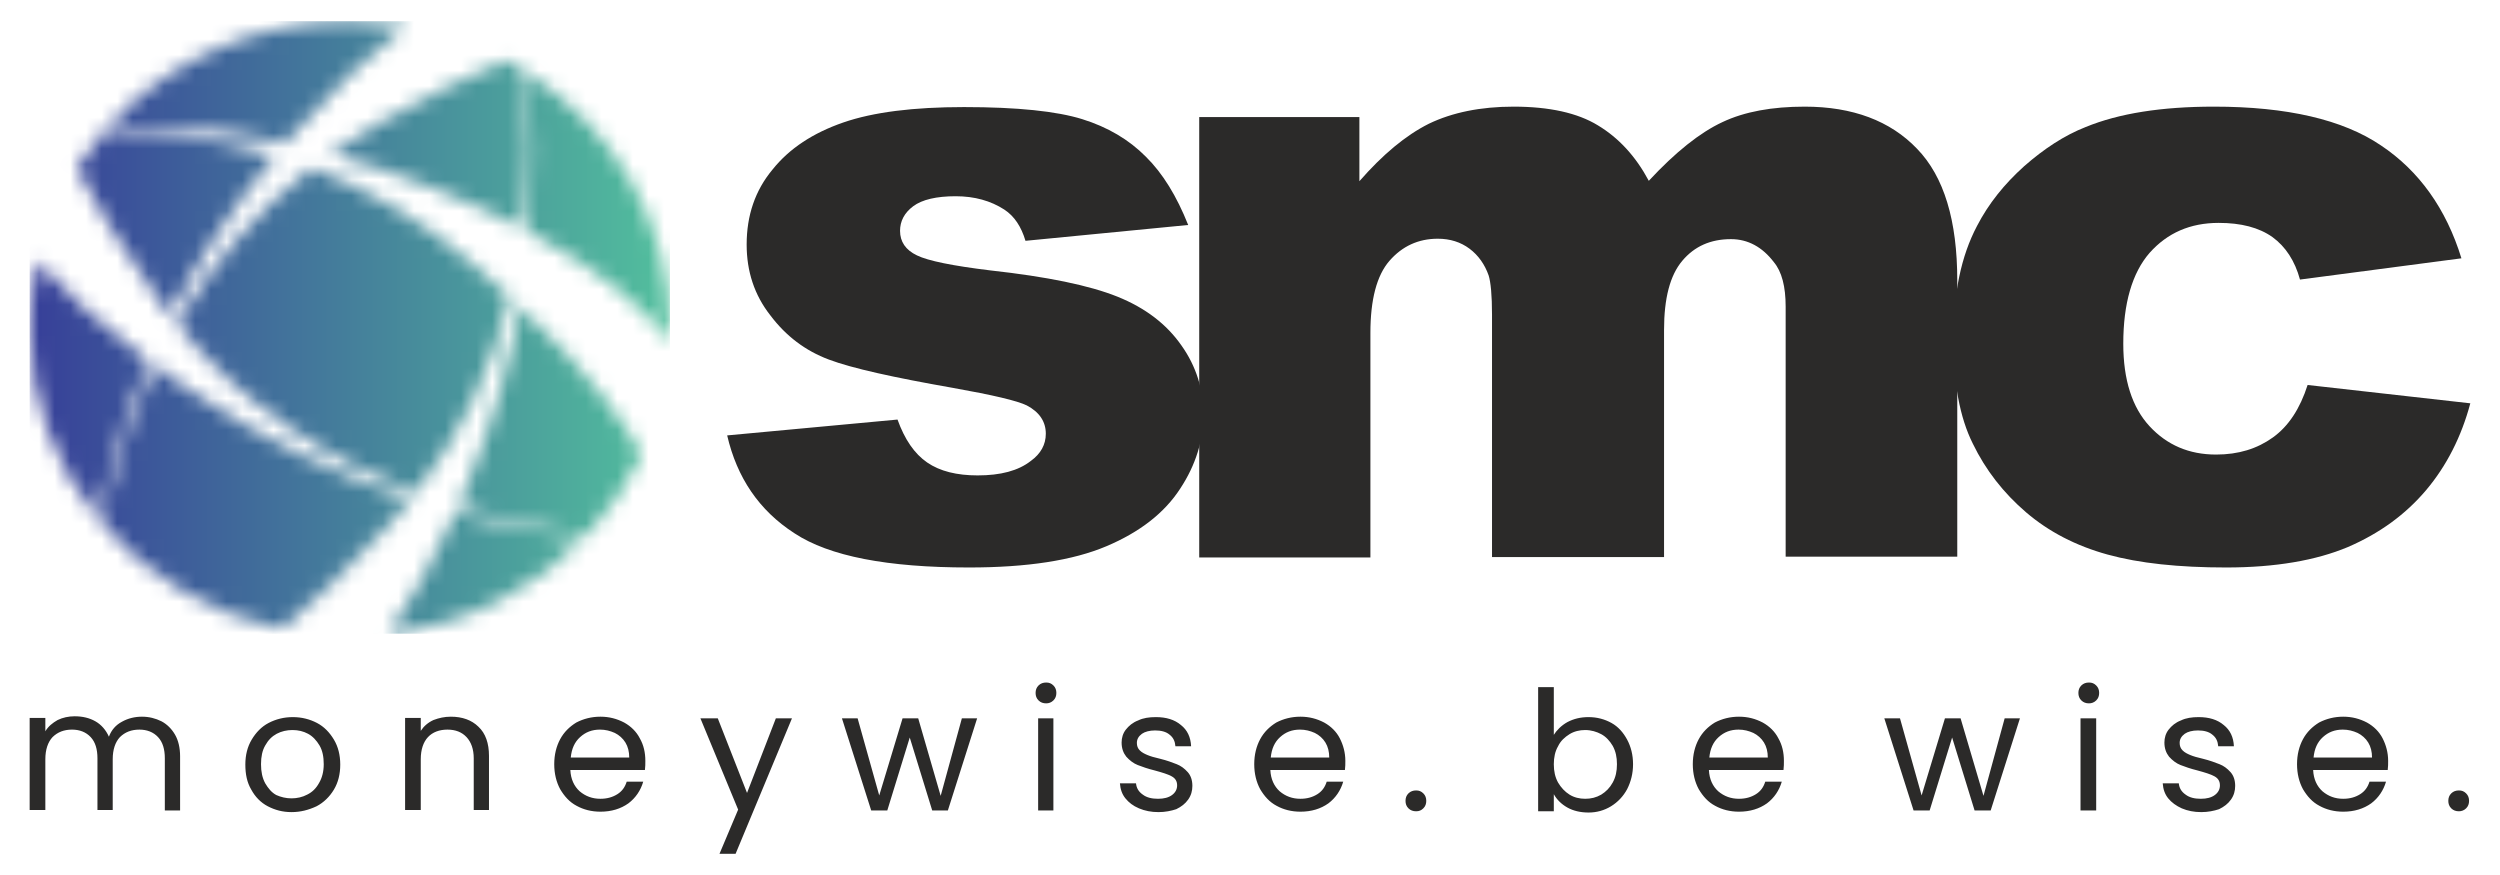
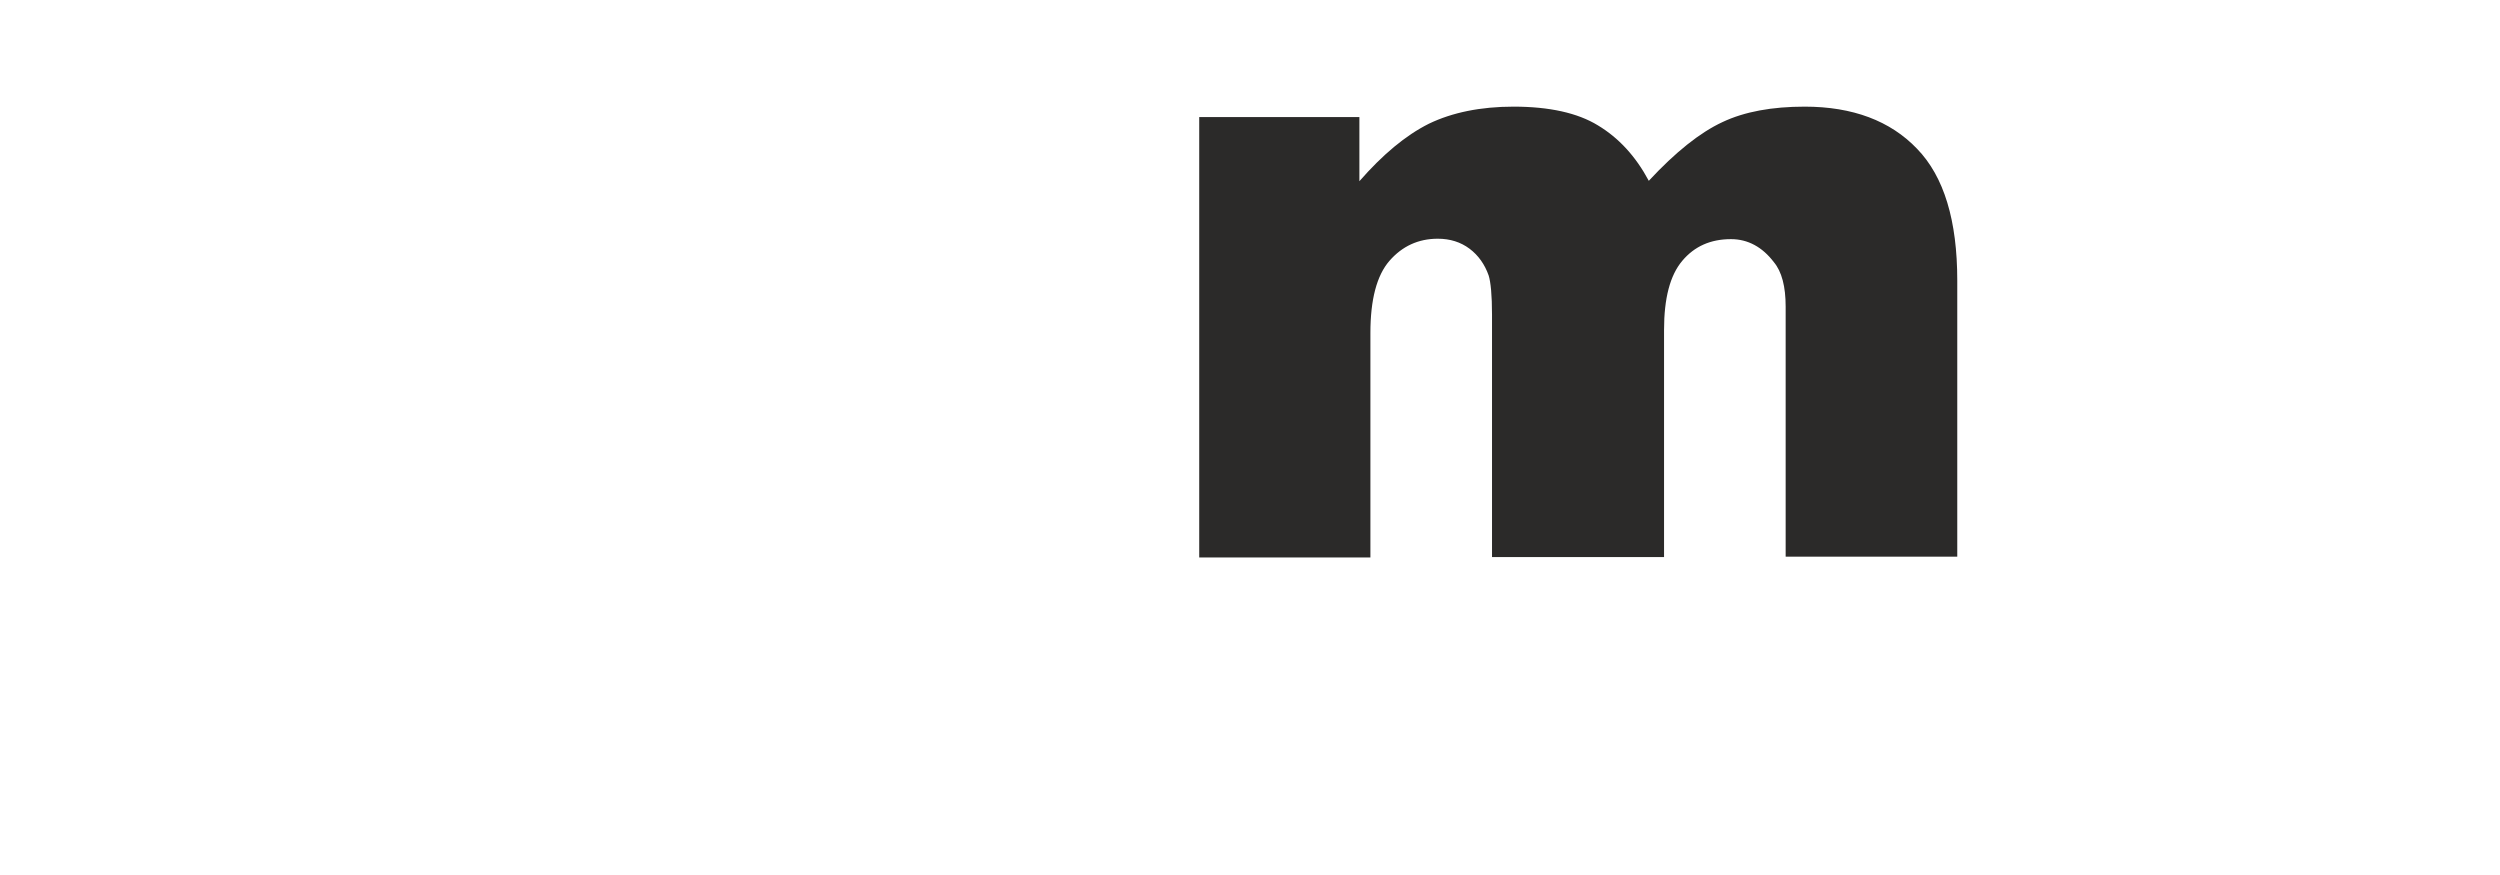
<svg xmlns="http://www.w3.org/2000/svg" width="160" height="56" viewBox="0 0 160 56" fill="none">
-   <path d="M157.37 51.922C157.18 51.922 157.017 51.868 156.881 51.735C156.746 51.602 156.692 51.442 156.692 51.255C156.692 51.068 156.746 50.908 156.881 50.775C157.017 50.642 157.18 50.588 157.37 50.588C157.559 50.588 157.695 50.642 157.831 50.775C157.966 50.908 158.02 51.068 158.02 51.255C158.02 51.442 157.966 51.602 157.831 51.735C157.695 51.868 157.532 51.922 157.37 51.922ZM151.81 48.482C151.81 48.108 151.729 47.788 151.566 47.522C151.404 47.255 151.159 47.042 150.888 46.908C150.59 46.775 150.292 46.695 149.939 46.695C149.424 46.695 149.017 46.855 148.665 47.175C148.312 47.495 148.122 47.922 148.068 48.482H151.81ZM152.841 48.695C152.841 48.882 152.841 49.068 152.814 49.282H148.041C148.068 49.868 148.285 50.322 148.637 50.642C149.017 50.962 149.451 51.122 149.966 51.122C150.4 51.122 150.753 51.015 151.051 50.828C151.349 50.642 151.539 50.375 151.648 50.028H152.705C152.542 50.588 152.217 51.068 151.756 51.415C151.268 51.762 150.671 51.948 149.966 51.948C149.397 51.948 148.882 51.815 148.448 51.575C147.987 51.335 147.661 50.962 147.39 50.508C147.146 50.055 147.01 49.522 147.01 48.908C147.01 48.295 147.146 47.762 147.39 47.308C147.634 46.855 147.987 46.508 148.42 46.242C148.881 46.002 149.397 45.868 149.966 45.868C150.536 45.868 151.024 46.002 151.485 46.242C151.919 46.482 152.271 46.828 152.488 47.255C152.705 47.682 152.841 48.162 152.841 48.695ZM140.881 51.975C140.42 51.975 140.014 51.895 139.634 51.735C139.281 51.575 138.983 51.362 138.766 51.095C138.549 50.828 138.441 50.508 138.414 50.135H139.444C139.471 50.428 139.607 50.668 139.878 50.855C140.122 51.042 140.448 51.122 140.854 51.122C141.234 51.122 141.532 51.042 141.749 50.882C141.966 50.722 142.075 50.508 142.075 50.268C142.075 50.002 141.966 49.815 141.722 49.682C141.478 49.548 141.126 49.442 140.637 49.308C140.204 49.202 139.824 49.068 139.553 48.962C139.281 48.855 139.037 48.668 138.82 48.428C138.631 48.188 138.522 47.895 138.522 47.522C138.522 47.228 138.604 46.935 138.793 46.695C138.983 46.455 139.227 46.242 139.58 46.108C139.905 45.948 140.285 45.895 140.719 45.895C141.37 45.895 141.912 46.055 142.319 46.402C142.726 46.722 142.943 47.175 142.97 47.762H141.966C141.939 47.442 141.831 47.202 141.587 47.015C141.37 46.828 141.044 46.748 140.665 46.748C140.312 46.748 140.014 46.828 139.824 46.962C139.607 47.122 139.498 47.308 139.498 47.548C139.498 47.735 139.553 47.895 139.688 48.028C139.824 48.162 139.987 48.242 140.176 48.322C140.366 48.402 140.637 48.482 140.99 48.562C141.424 48.668 141.776 48.802 142.048 48.908C142.319 49.015 142.536 49.175 142.753 49.415C142.943 49.628 143.051 49.922 143.051 50.295C143.051 50.615 142.97 50.908 142.78 51.175C142.59 51.442 142.346 51.628 142.02 51.788C141.695 51.895 141.315 51.975 140.881 51.975ZM134.156 45.975V51.868H133.153V45.975H134.156ZM133.695 45.015C133.505 45.015 133.343 44.962 133.207 44.828C133.071 44.695 133.017 44.535 133.017 44.348C133.017 44.162 133.071 44.002 133.207 43.868C133.343 43.735 133.505 43.682 133.695 43.682C133.885 43.682 134.02 43.735 134.156 43.868C134.292 44.002 134.346 44.162 134.346 44.348C134.346 44.535 134.292 44.695 134.156 44.828C134.02 44.962 133.858 45.015 133.695 45.015ZM129.275 45.975L127.404 51.868H126.373L124.936 47.202L123.498 51.868H122.468L120.597 45.975H121.6L122.983 50.908L124.475 45.975H125.478L126.943 50.935L128.298 45.975H129.275ZM113.139 48.482C113.139 48.108 113.058 47.788 112.895 47.522C112.732 47.255 112.488 47.042 112.217 46.908C111.919 46.775 111.62 46.695 111.268 46.695C110.753 46.695 110.346 46.855 109.993 47.175C109.641 47.495 109.451 47.922 109.397 48.482H113.139ZM114.17 48.695C114.17 48.882 114.17 49.068 114.143 49.282H109.37C109.397 49.868 109.614 50.322 109.966 50.642C110.346 50.962 110.78 51.122 111.295 51.122C111.729 51.122 112.081 51.015 112.38 50.828C112.678 50.642 112.868 50.375 112.976 50.028H114.034C113.871 50.588 113.546 51.068 113.085 51.415C112.597 51.762 112 51.948 111.295 51.948C110.726 51.948 110.21 51.815 109.776 51.575C109.315 51.335 108.99 50.962 108.719 50.508C108.475 50.055 108.339 49.522 108.339 48.908C108.339 48.295 108.475 47.762 108.719 47.308C108.963 46.855 109.315 46.508 109.749 46.242C110.21 46.002 110.726 45.868 111.295 45.868C111.865 45.868 112.353 46.002 112.814 46.242C113.248 46.482 113.6 46.828 113.817 47.255C114.061 47.682 114.17 48.162 114.17 48.695ZM103.485 48.908C103.485 48.455 103.404 48.082 103.214 47.735C103.024 47.415 102.78 47.148 102.481 46.988C102.183 46.828 101.831 46.722 101.451 46.722C101.098 46.722 100.746 46.802 100.448 46.988C100.149 47.175 99.878 47.415 99.715 47.762C99.526 48.082 99.444 48.482 99.444 48.908C99.444 49.362 99.526 49.735 99.715 50.082C99.905 50.402 100.149 50.668 100.448 50.855C100.746 51.042 101.098 51.122 101.451 51.122C101.831 51.122 102.156 51.042 102.481 50.855C102.78 50.668 103.024 50.428 103.214 50.082C103.404 49.735 103.485 49.362 103.485 48.908ZM99.417 47.068C99.634 46.722 99.932 46.428 100.312 46.215C100.719 46.002 101.153 45.895 101.668 45.895C102.21 45.895 102.698 46.028 103.132 46.268C103.566 46.508 103.892 46.882 104.136 47.335C104.38 47.788 104.515 48.322 104.515 48.908C104.515 49.495 104.38 50.028 104.136 50.508C103.892 50.962 103.539 51.335 103.105 51.602C102.671 51.868 102.183 52.002 101.668 52.002C101.153 52.002 100.692 51.895 100.312 51.682C99.932 51.468 99.634 51.175 99.444 50.828V51.922H98.441V43.975H99.444V47.068H99.417ZM90.631 51.922C90.441 51.922 90.278 51.868 90.142 51.735C90.007 51.602 89.953 51.442 89.953 51.255C89.953 51.068 90.007 50.908 90.142 50.775C90.278 50.642 90.441 50.588 90.631 50.588C90.82 50.588 90.956 50.642 91.092 50.775C91.227 50.908 91.281 51.068 91.281 51.255C91.281 51.442 91.227 51.602 91.092 51.735C90.956 51.868 90.82 51.922 90.631 51.922ZM85.071 48.482C85.071 48.108 84.99 47.788 84.827 47.522C84.665 47.255 84.421 47.042 84.149 46.908C83.851 46.775 83.553 46.695 83.2 46.695C82.685 46.695 82.278 46.855 81.926 47.175C81.573 47.495 81.383 47.922 81.329 48.482H85.071ZM86.102 48.695C86.102 48.882 86.102 49.068 86.075 49.282H81.302C81.329 49.868 81.546 50.322 81.898 50.642C82.278 50.962 82.712 51.122 83.227 51.122C83.661 51.122 84.014 51.015 84.312 50.828C84.61 50.642 84.8 50.375 84.909 50.028H85.966C85.803 50.588 85.478 51.068 85.017 51.415C84.529 51.762 83.932 51.948 83.227 51.948C82.658 51.948 82.142 51.815 81.709 51.575C81.248 51.335 80.922 50.962 80.651 50.508C80.407 50.055 80.271 49.522 80.271 48.908C80.271 48.295 80.407 47.762 80.651 47.308C80.895 46.855 81.248 46.508 81.681 46.242C82.142 46.002 82.658 45.868 83.227 45.868C83.797 45.868 84.285 46.002 84.746 46.242C85.18 46.482 85.532 46.828 85.749 47.255C85.966 47.682 86.102 48.162 86.102 48.695ZM74.142 51.975C73.681 51.975 73.275 51.895 72.895 51.735C72.515 51.575 72.244 51.362 72.027 51.095C71.81 50.828 71.702 50.508 71.675 50.135H72.705C72.732 50.428 72.868 50.668 73.139 50.855C73.383 51.042 73.709 51.122 74.115 51.122C74.495 51.122 74.793 51.042 75.01 50.882C75.227 50.722 75.336 50.508 75.336 50.268C75.336 50.002 75.227 49.815 74.983 49.682C74.739 49.548 74.387 49.442 73.898 49.308C73.465 49.202 73.085 49.068 72.814 48.962C72.543 48.855 72.298 48.668 72.082 48.428C71.892 48.188 71.783 47.895 71.783 47.522C71.783 47.228 71.865 46.935 72.054 46.695C72.244 46.455 72.488 46.242 72.841 46.108C73.166 45.948 73.546 45.895 73.98 45.895C74.631 45.895 75.173 46.055 75.58 46.402C75.987 46.722 76.204 47.175 76.231 47.762H75.227C75.2 47.442 75.092 47.202 74.848 47.015C74.631 46.828 74.305 46.748 73.926 46.748C73.573 46.748 73.275 46.828 73.085 46.962C72.868 47.122 72.76 47.308 72.76 47.548C72.76 47.735 72.814 47.895 72.949 48.028C73.085 48.162 73.248 48.242 73.437 48.322C73.627 48.402 73.898 48.482 74.251 48.562C74.685 48.668 75.037 48.802 75.309 48.908C75.58 49.015 75.797 49.175 76.014 49.415C76.204 49.628 76.312 49.922 76.312 50.295C76.312 50.615 76.231 50.908 76.041 51.175C75.851 51.442 75.607 51.628 75.281 51.788C74.956 51.895 74.576 51.975 74.142 51.975ZM67.417 45.975V51.868H66.441V45.975H67.417ZM66.956 45.015C66.766 45.015 66.603 44.962 66.468 44.828C66.332 44.695 66.278 44.535 66.278 44.348C66.278 44.162 66.332 44.002 66.468 43.868C66.603 43.735 66.766 43.682 66.956 43.682C67.146 43.682 67.281 43.735 67.417 43.868C67.553 44.002 67.607 44.162 67.607 44.348C67.607 44.535 67.553 44.695 67.417 44.828C67.281 44.962 67.119 45.015 66.956 45.015ZM62.536 45.975L60.664 51.868H59.661L58.224 47.202L56.787 51.868H55.756L53.885 45.975H54.888L56.271 50.908L57.763 45.975H58.766L60.203 50.935L61.559 45.975H62.536ZM50.685 45.975L47.078 54.642H46.048L47.241 51.815L44.827 45.975H45.939L47.81 50.748L49.654 45.975H50.685ZM40.271 48.482C40.271 48.108 40.19 47.788 40.027 47.522C39.864 47.255 39.62 47.042 39.349 46.908C39.051 46.775 38.753 46.695 38.4 46.695C37.885 46.695 37.478 46.855 37.126 47.175C36.773 47.495 36.583 47.922 36.529 48.482H40.271ZM41.302 48.695C41.302 48.882 41.302 49.068 41.275 49.282H36.502C36.529 49.868 36.746 50.322 37.098 50.642C37.478 50.962 37.912 51.122 38.427 51.122C38.861 51.122 39.214 51.015 39.512 50.828C39.81 50.642 40 50.375 40.109 50.028H41.166C41.004 50.588 40.678 51.068 40.217 51.415C39.729 51.762 39.132 51.948 38.427 51.948C37.858 51.948 37.343 51.815 36.909 51.575C36.448 51.335 36.122 50.962 35.851 50.508C35.607 50.055 35.471 49.522 35.471 48.908C35.471 48.295 35.607 47.762 35.851 47.308C36.095 46.855 36.448 46.508 36.882 46.242C37.343 46.002 37.858 45.868 38.427 45.868C38.997 45.868 39.485 46.002 39.946 46.242C40.38 46.482 40.732 46.828 40.949 47.255C41.193 47.682 41.302 48.162 41.302 48.695ZM28.854 45.868C29.587 45.868 30.183 46.082 30.617 46.508C31.078 46.935 31.295 47.575 31.295 48.375V51.842H30.319V48.535C30.319 47.948 30.156 47.495 29.858 47.175C29.559 46.855 29.153 46.695 28.637 46.695C28.122 46.695 27.688 46.855 27.39 47.175C27.092 47.495 26.929 47.975 26.929 48.588V51.842H25.926V45.948H26.929V46.775C27.119 46.482 27.39 46.242 27.742 46.082C28.095 45.948 28.448 45.868 28.854 45.868ZM18.658 51.095C19.01 51.095 19.363 51.015 19.661 50.855C19.987 50.695 20.231 50.455 20.421 50.108C20.61 49.788 20.719 49.388 20.719 48.908C20.719 48.428 20.637 48.028 20.448 47.708C20.258 47.388 20.014 47.122 19.715 46.962C19.417 46.802 19.092 46.722 18.712 46.722C18.36 46.722 18.007 46.802 17.709 46.962C17.41 47.122 17.166 47.362 16.976 47.708C16.787 48.028 16.705 48.428 16.705 48.908C16.705 49.388 16.787 49.788 16.976 50.135C17.166 50.455 17.383 50.722 17.681 50.882C17.98 51.015 18.305 51.095 18.658 51.095ZM18.658 51.975C18.088 51.975 17.6 51.842 17.139 51.602C16.678 51.362 16.326 50.988 16.081 50.535C15.81 50.082 15.702 49.548 15.702 48.935C15.702 48.322 15.837 47.788 16.109 47.335C16.38 46.882 16.732 46.508 17.193 46.268C17.654 46.028 18.17 45.895 18.739 45.895C19.309 45.895 19.824 46.028 20.285 46.268C20.746 46.508 21.098 46.882 21.37 47.335C21.641 47.788 21.776 48.322 21.776 48.935C21.776 49.548 21.641 50.082 21.37 50.535C21.098 50.988 20.719 51.362 20.258 51.602C19.742 51.842 19.227 51.975 18.658 51.975ZM9.085 45.868C9.546 45.868 9.953 45.975 10.332 46.162C10.685 46.348 10.983 46.642 11.2 47.015C11.417 47.388 11.526 47.868 11.526 48.402V51.868H10.549V48.535C10.549 47.948 10.414 47.495 10.115 47.175C9.817 46.855 9.41 46.695 8.922 46.695C8.407 46.695 8 46.855 7.675 47.175C7.376 47.495 7.214 47.975 7.214 48.588V51.842H6.237V48.535C6.237 47.948 6.102 47.495 5.804 47.175C5.505 46.855 5.098 46.695 4.61 46.695C4.095 46.695 3.688 46.855 3.363 47.175C3.065 47.495 2.902 47.975 2.902 48.588V51.842H1.898V45.948H2.902V46.802C3.092 46.482 3.363 46.268 3.688 46.082C4.014 45.922 4.393 45.842 4.773 45.842C5.288 45.842 5.722 45.948 6.102 46.162C6.481 46.375 6.78 46.722 6.97 47.148C7.132 46.722 7.404 46.402 7.81 46.188C8.19 45.975 8.624 45.868 9.085 45.868Z" fill="#2B2A29" />
-   <path d="M147.687 24.639L158.1 25.812C157.531 27.945 156.582 29.812 155.28 31.358C153.951 32.932 152.297 34.132 150.263 35.012C148.229 35.865 145.626 36.319 142.48 36.319C139.443 36.319 136.921 36.052 134.887 35.492C132.853 34.932 131.117 34.025 129.68 32.798C128.216 31.545 127.077 30.078 126.263 28.398C125.422 26.718 125.016 24.505 125.016 21.705C125.016 18.799 125.504 16.398 126.534 14.452C127.266 13.039 128.27 11.785 129.544 10.639C130.819 9.519 132.121 8.665 133.477 8.132C135.619 7.252 138.358 6.825 141.694 6.825C146.358 6.825 149.938 7.652 152.378 9.305C154.819 10.932 156.555 13.358 157.531 16.532L147.199 17.892C146.873 16.692 146.277 15.785 145.436 15.172C144.568 14.559 143.429 14.265 141.992 14.265C140.175 14.265 138.711 14.905 137.572 16.185C136.46 17.465 135.89 19.412 135.89 21.998C135.89 24.319 136.46 26.078 137.572 27.279C138.683 28.479 140.094 29.092 141.829 29.092C143.266 29.092 144.46 28.718 145.463 27.998C146.466 27.279 147.199 26.159 147.687 24.639Z" fill="#2B2A29" />
  <path d="M76.75 7.492H87.001V11.598C88.492 9.892 89.957 8.665 91.448 7.919C92.94 7.199 94.757 6.825 96.872 6.825C99.15 6.825 100.967 7.225 102.269 8.025C103.597 8.825 104.682 9.999 105.523 11.572C107.231 9.732 108.804 8.479 110.242 7.812C111.652 7.145 113.414 6.825 115.503 6.825C118.567 6.825 120.981 7.732 122.689 9.519C124.425 11.305 125.265 14.132 125.265 17.945V35.625H114.282V19.625C114.282 18.345 114.038 17.385 113.523 16.772C112.791 15.812 111.869 15.305 110.784 15.305C109.482 15.305 108.452 15.758 107.665 16.692C106.879 17.625 106.499 19.092 106.499 21.119V35.652H95.489V20.132C95.489 18.905 95.408 18.052 95.272 17.625C95.028 16.932 94.621 16.345 94.052 15.918C93.482 15.492 92.804 15.278 92.018 15.278C90.77 15.278 89.74 15.758 88.926 16.692C88.113 17.625 87.706 19.172 87.706 21.305V35.678H76.75V7.492Z" fill="#2B2A29" />
-   <path d="M46.539 27.866L57.441 26.852C57.902 28.133 58.526 29.039 59.339 29.599C60.153 30.159 61.237 30.426 62.566 30.426C64.031 30.426 65.17 30.133 65.983 29.492C66.607 29.039 66.932 28.453 66.932 27.759C66.932 26.986 66.525 26.372 65.712 25.946C65.115 25.652 63.542 25.279 60.993 24.826C57.197 24.159 54.539 23.573 53.047 23.012C51.556 22.453 50.309 21.519 49.305 20.186C48.275 18.879 47.786 17.359 47.786 15.652C47.786 13.786 48.329 12.186 49.441 10.852C50.526 9.493 52.044 8.506 53.97 7.839C55.895 7.173 58.471 6.853 61.698 6.853C65.115 6.853 67.637 7.119 69.264 7.626C70.892 8.133 72.248 8.933 73.332 10.026C74.417 11.092 75.312 12.559 76.044 14.399L65.631 15.412C65.359 14.506 64.925 13.839 64.275 13.412C63.407 12.852 62.376 12.559 61.156 12.559C59.936 12.559 59.014 12.773 58.444 13.199C57.875 13.626 57.603 14.159 57.603 14.773C57.603 15.466 57.956 15.999 58.688 16.346C59.393 16.692 60.966 17.012 63.38 17.306C67.014 17.706 69.725 18.266 71.515 18.986C73.305 19.706 74.661 20.746 75.61 22.106C76.559 23.439 77.02 24.933 77.02 26.532C77.02 28.159 76.532 29.759 75.529 31.279C74.525 32.826 72.953 34.053 70.81 34.959C68.668 35.866 65.739 36.319 62.024 36.319C56.79 36.319 53.075 35.599 50.851 34.133C48.573 32.666 47.163 30.559 46.539 27.866Z" fill="#2B2A29" />
  <mask id="mask0_2434_10626" style="mask-type:luminance" maskUnits="userSpaceOnUse" x="1" y="1" width="42" height="40">
-     <path d="M32.624 19.01C31.566 23.25 29.722 27.57 26.604 31.543C21.153 29.49 15.675 26.156 11.336 20.743C13.424 17.143 16.19 13.676 19.932 10.743C23.539 12.103 27.119 14.13 30.427 17.036C31.214 17.703 31.946 18.37 32.624 19.01ZM32.407 3.863C32.787 4.076 33.193 4.29 33.546 4.53C33.844 7.57 33.898 11.01 33.437 14.61C31.783 13.756 29.885 12.903 27.742 12.05C25.492 11.143 23.268 10.423 21.125 9.863C22.129 9.143 23.187 8.476 24.326 7.836C27.526 6.05 30.183 4.77 32.407 3.863ZM7.105 7.916C10.848 3.89 16.298 1.356 22.373 1.356C23.593 1.356 24.814 1.463 25.98 1.65C23.783 3.356 21.343 5.65 18.631 8.743C18.522 8.876 18.387 9.01 18.278 9.143C14.292 8.316 10.522 7.97 7.105 7.916ZM4.909 10.77C5.478 9.89 6.102 9.063 6.78 8.29C10.224 8.396 13.912 8.876 17.6 9.97C14.78 13.383 12.583 16.85 10.875 20.183C10.604 19.836 10.36 19.49 10.115 19.143C7.729 15.783 6.075 13.01 4.909 10.77ZM6.265 33.17C3.526 29.836 1.898 25.623 1.898 21.036C1.898 19.543 2.061 18.076 2.414 16.69C4.095 18.636 6.4 20.796 9.519 23.116C7.919 26.743 6.915 30.183 6.265 33.17ZM18.034 40.263C13.397 39.303 9.356 36.85 6.481 33.436C7.187 30.343 8.244 26.876 9.926 23.41C10.468 23.81 11.01 24.21 11.607 24.61C16.624 28.103 21.641 30.423 26.278 31.97C25.817 32.53 25.329 33.09 24.841 33.65C22.183 36.53 19.932 38.663 18.034 40.263ZM37.37 34.45C34.17 37.756 29.776 39.996 24.868 40.556C26.251 38.556 27.688 36.023 29.125 32.85C32.081 33.65 34.875 34.156 37.37 34.45ZM41.058 29.116C40.163 30.983 38.997 32.716 37.587 34.21C35.01 33.89 32.19 33.33 29.288 32.45C29.505 31.97 29.695 31.49 29.912 31.01C31.566 27.036 32.624 23.223 33.275 19.623C37.912 24.05 40.054 27.143 41.058 29.116ZM42.875 21.036C42.875 21.303 42.875 21.57 42.848 21.863C41.275 19.73 38.536 17.33 33.898 14.876C34.224 11.116 34.142 7.703 33.817 4.716C39.295 8.236 42.875 14.236 42.875 21.036Z" fill="white" />
-   </mask>
+     </mask>
  <g mask="url(#mask0_2434_10626)">
-     <path d="M42.875 1.356H1.898V40.556H42.875V1.356Z" fill="url(#paint0_linear_2434_10626)" />
-   </g>
+     </g>
  <defs>
    <linearGradient id="paint0_linear_2434_10626" x1="1.899" y1="20.96" x2="42.87" y2="20.96" gradientUnits="userSpaceOnUse">
      <stop stop-color="#373F99" />
      <stop offset="1" stop-color="#52BF9D" />
    </linearGradient>
  </defs>
</svg>